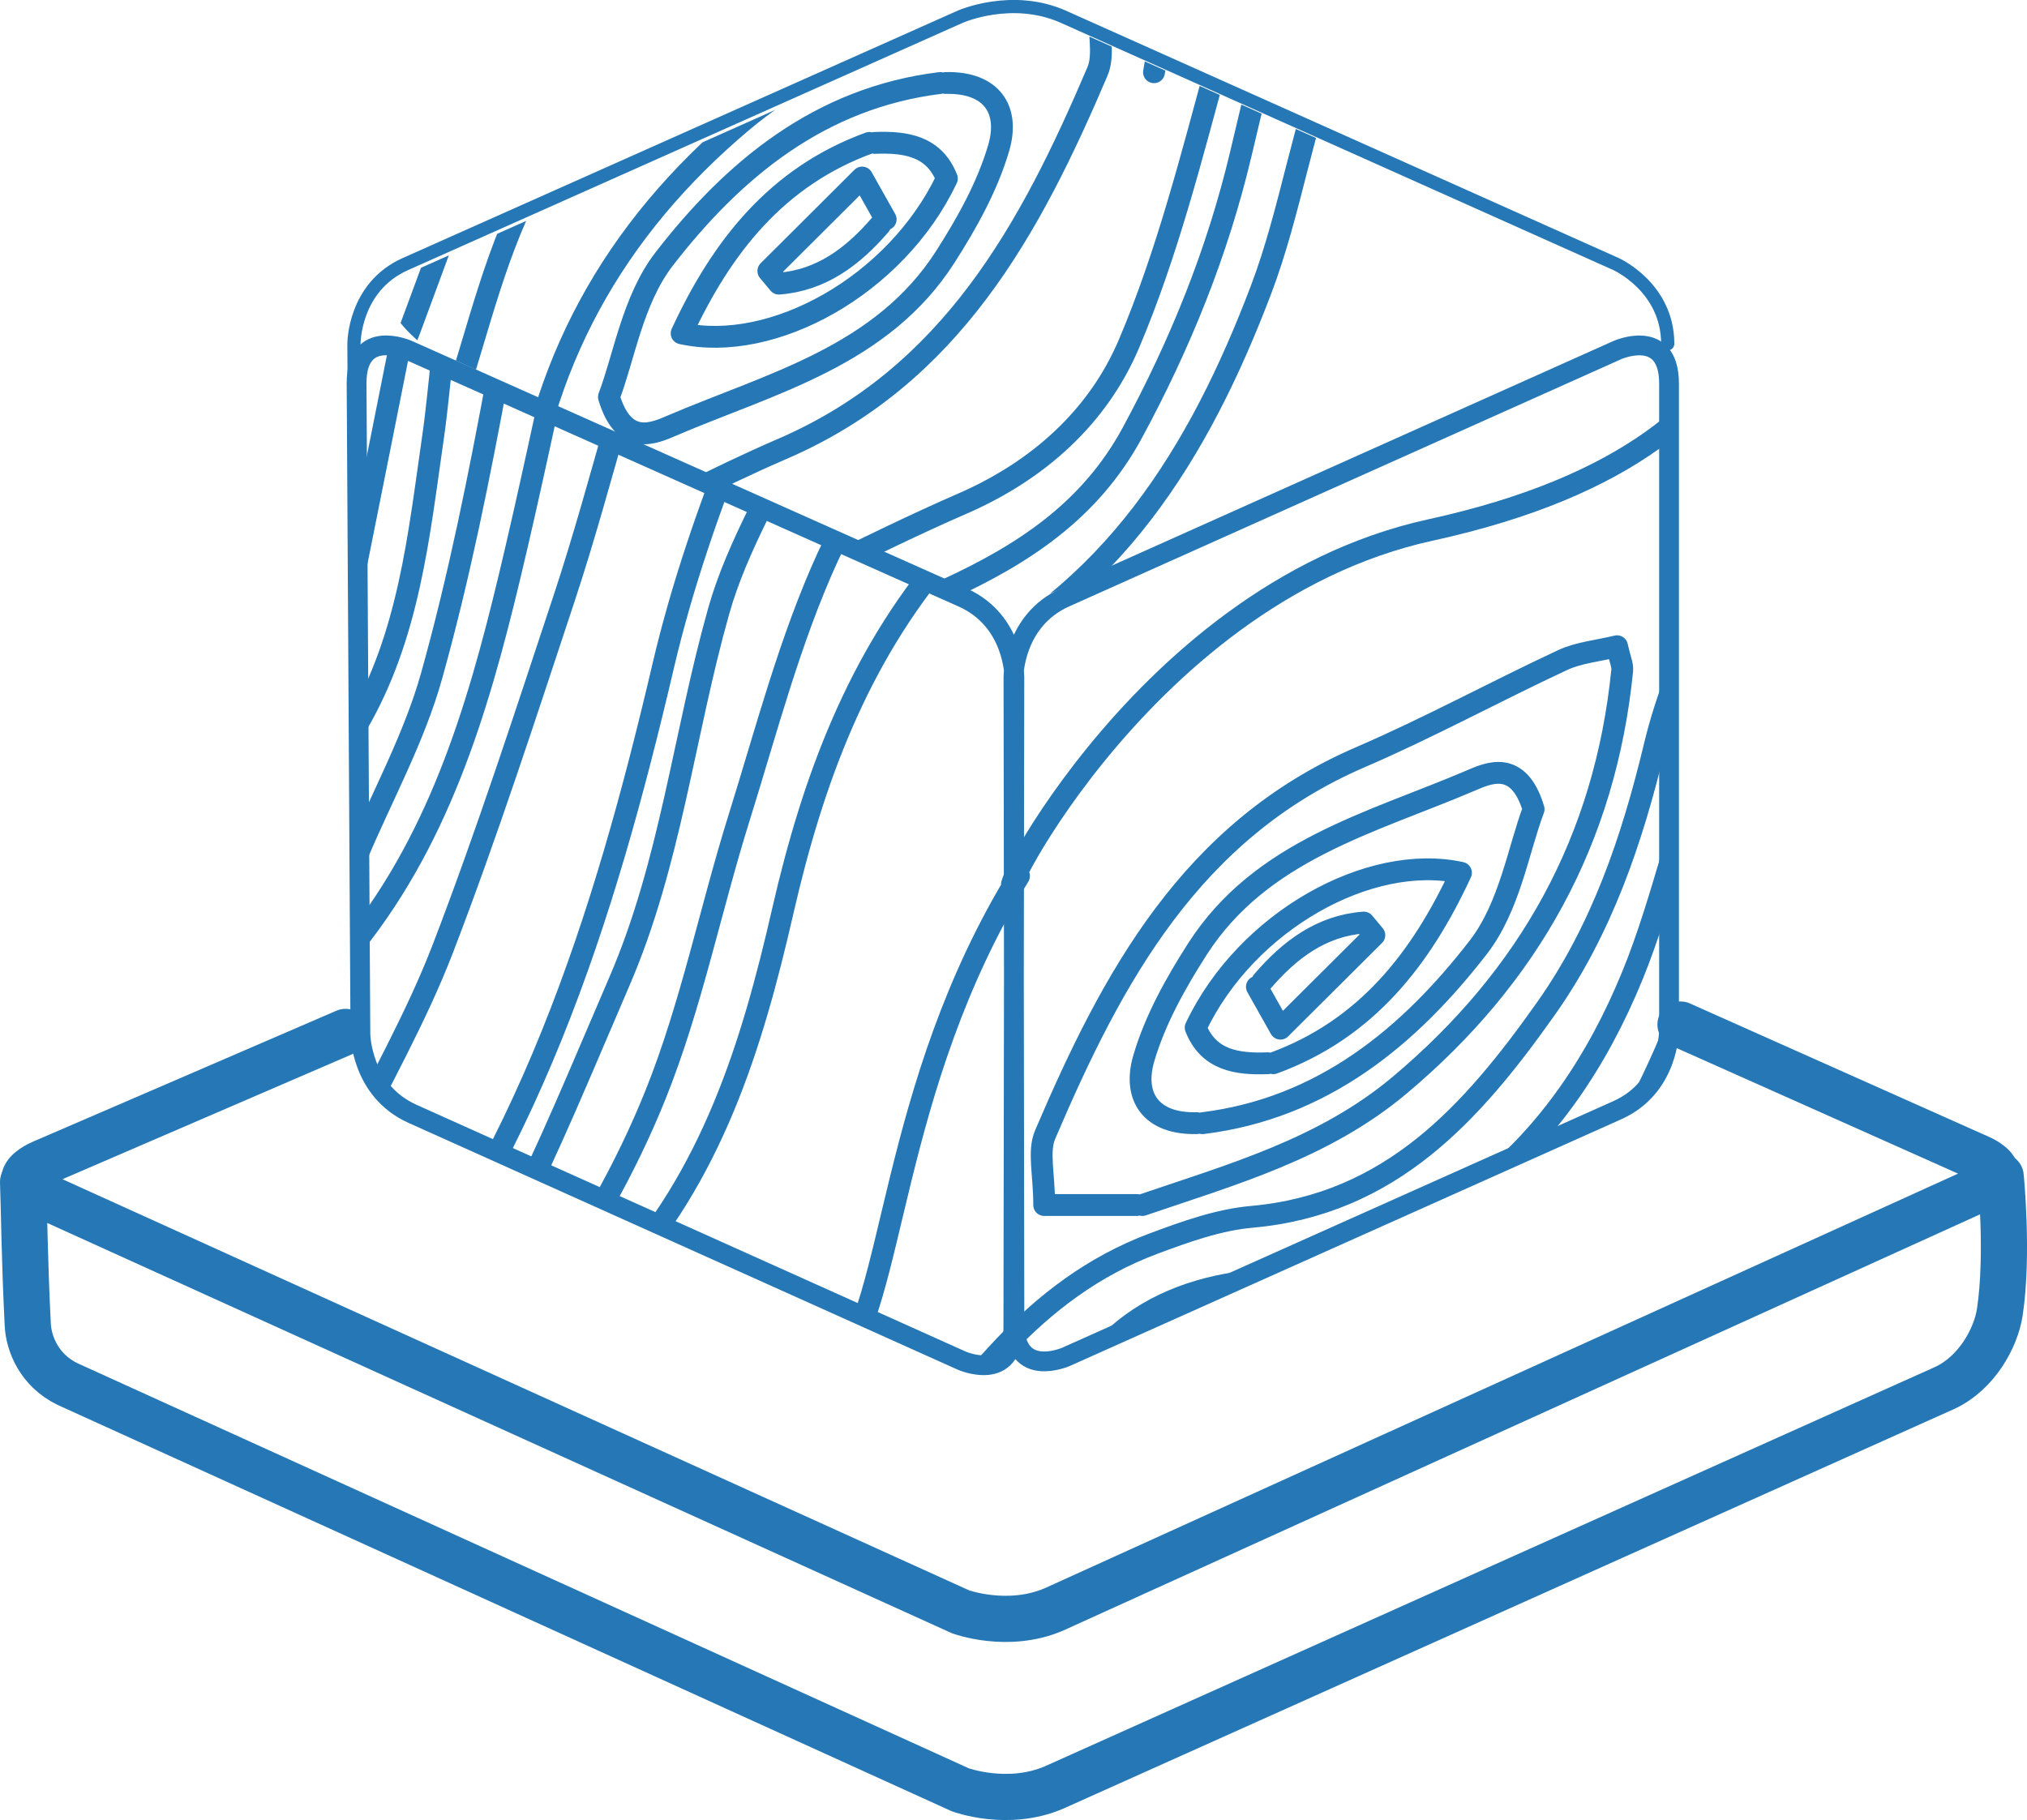
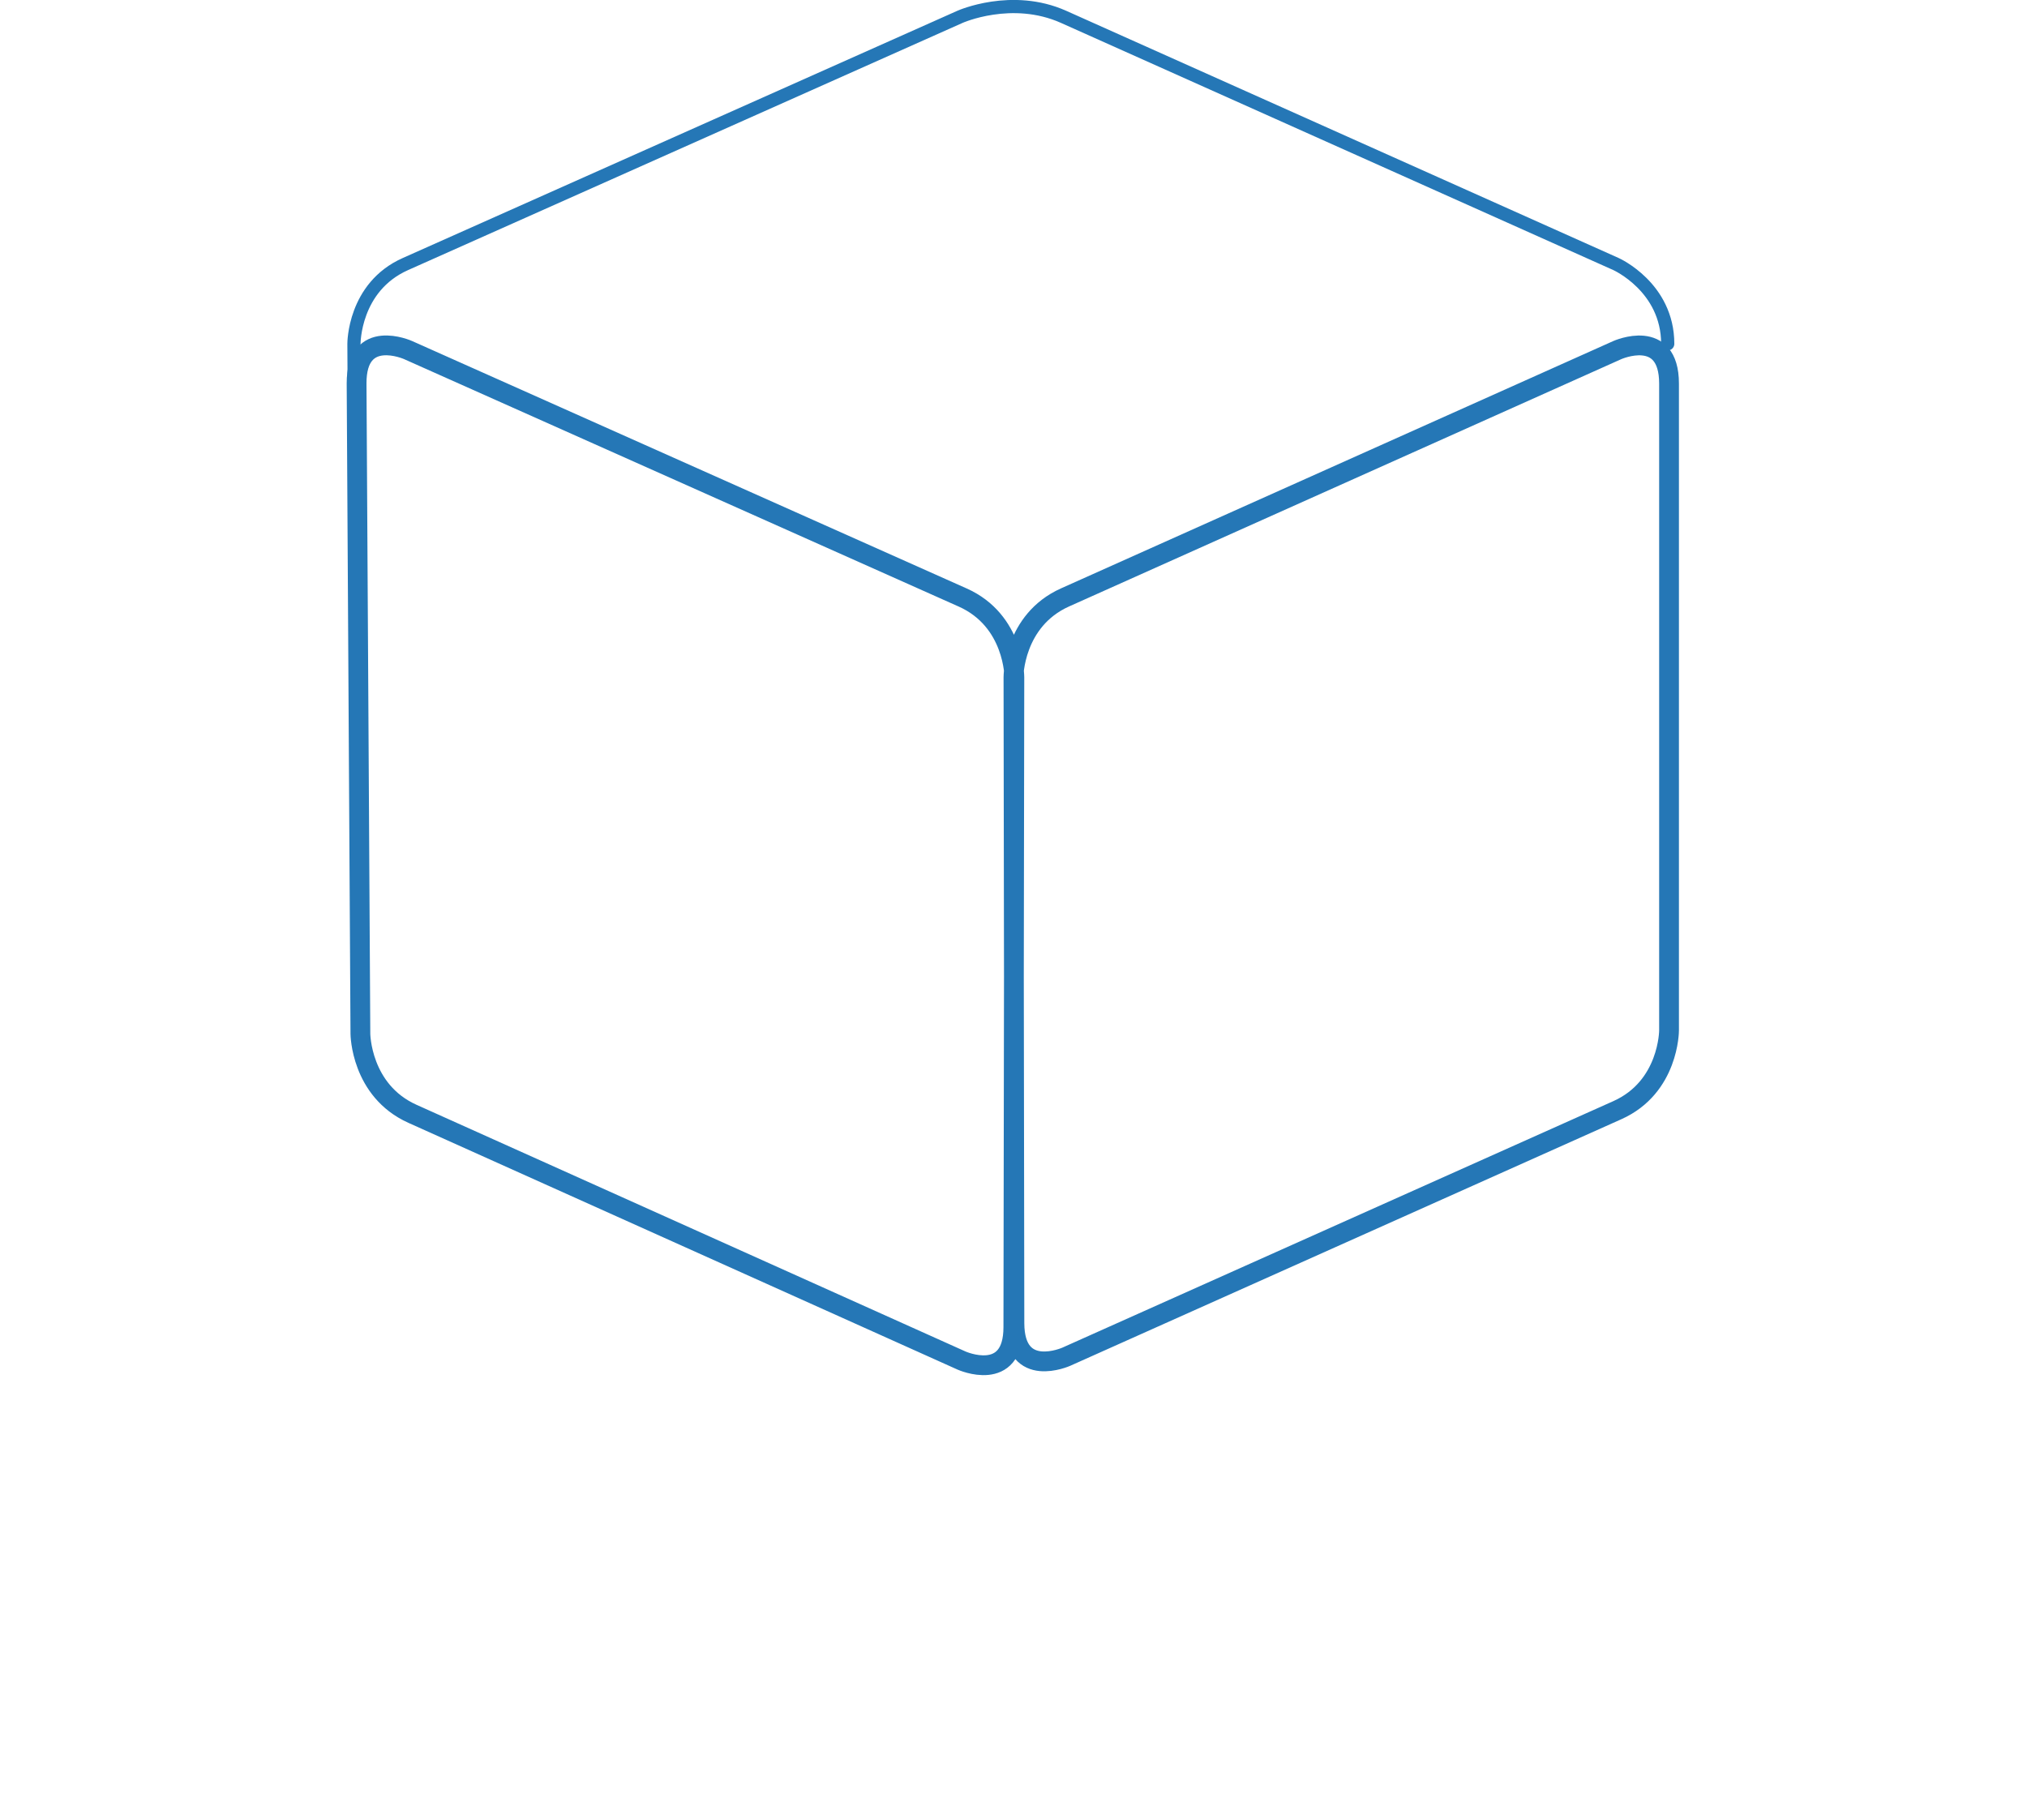
<svg xmlns="http://www.w3.org/2000/svg" xmlns:xlink="http://www.w3.org/1999/xlink" version="1.1" id="Warstwa_1" x="0px" y="0px" width="39.95px" height="35.875px" viewBox="0 0 39.95 35.875" enable-background="new 0 0 39.95 35.875" xml:space="preserve">
  <g>
    <defs>
-       <rect id="SVGID_1_" y="0" width="39.95" height="35.876" />
-     </defs>
+       </defs>
    <clipPath id="SVGID_2_">
      <use xlink:href="#SVGID_1_" overflow="visible" />
    </clipPath>
    <path clip-path="url(#SVGID_2_)" fill="none" stroke="#2577B6" stroke-width="0.91" stroke-linecap="round" stroke-linejoin="round" d="   M39.431,23.187c0,0,0.155,1.532-0.016,2.672c-0.078,0.521-0.459,1.205-1.081,1.497l-17.562,7.879   c-0.914,0.391-1.847,0.044-1.847,0.044L1.333,27.283c-0.567-0.274-0.768-0.805-0.786-1.17c-0.065-1.299-0.073-2.322-0.092-2.815" />
-     <path clip-path="url(#SVGID_2_)" fill="none" stroke="#2577B6" stroke-width="0.91" stroke-linecap="round" stroke-linejoin="round" d="   M33.121,20.195l5.807,2.591c0,0,0.936,0.345,0.002,0.694l-18.158,8.244c-0.914,0.392-1.846,0.045-1.846,0.045l-18.035-8.18   c-0.932-0.35,0.001-0.694,0.001-0.694l5.918-2.554" />
+     <path clip-path="url(#SVGID_2_)" fill="none" stroke="#2577B6" stroke-width="0.91" stroke-linecap="round" stroke-linejoin="round" d="   M33.121,20.195l5.807,2.591c0,0,0.936,0.345,0.002,0.694c-0.914,0.392-1.846,0.045-1.846,0.045l-18.035-8.18   c-0.932-0.35,0.001-0.694,0.001-0.694l5.918-2.554" />
  </g>
  <g>
    <defs>
-       <path id="SVGID_3_" d="M31.874,6.901l-10.883,4.876c-0.8,0.358-0.972,1.125-1.007,1.437c0.01,0.085,0.009,0.137,0.009,0.137    l-0.01,6.244l0.01,6.489c0.002,1.117,1.021,0.661,1.021,0.661l10.859-4.86c1.021-0.455,1.021-1.573,1.021-1.573V7.562    c0-0.615-0.309-0.753-0.587-0.753C32.081,6.81,31.874,6.901,31.874,6.901 M7.029,7.562L7.104,20.38c0,0,0.006,1.117,1.026,1.575    l10.823,4.863c0,0,1.02,0.457,1.02-0.658l0.01-6.565l-0.009-6.244c0,0,0-0.052,0.01-0.137c-0.037-0.312-0.208-1.079-1.009-1.436    L8.042,6.9c0,0-0.206-0.092-0.432-0.092C7.333,6.809,7.026,6.947,7.029,7.562" />
-     </defs>
+       </defs>
    <clipPath id="SVGID_4_">
      <use xlink:href="#SVGID_3_" overflow="visible" />
    </clipPath>
-     <path clip-path="url(#SVGID_4_)" fill="none" stroke="#2577B6" stroke-width="0.43" stroke-linecap="round" stroke-linejoin="round" stroke-miterlimit="10" d="   M33.702,3.544c0.685-1.025,1.428-2.011,2.145-3.014 M14.344,29.344c0.716-0.789,1.428-1.582,2.151-2.364   c1.152-1.246,1.009-5.514,3.589-9.714c-0.855,1.391,2.211-5.528,8.106-6.818c7.87-1.721,6.581-6.478,7.656-7.983 M35.201,5.69   c0.223-0.354,0.431-0.716,0.646-1.075 M31.527,4.063c0.944-1.187,1.739-2.494,2.6-3.748 M22.515,23.753   c1.771-0.605,3.572-1.107,5.062-2.355c2.567-2.151,4.061-4.848,4.395-8.182c0.011-0.106-0.045-0.219-0.102-0.478   c-0.385,0.094-0.755,0.125-1.072,0.273c-1.336,0.623-2.634,1.332-3.987,1.915c-3.334,1.438-4.89,4.342-6.212,7.438   c-0.143,0.334-0.019,0.781-0.019,1.389h1.827 M23.698,22.14c2.364-0.289,4.072-1.701,5.441-3.472   c0.616-0.797,0.79-1.936,1.087-2.717c-0.3-1.003-0.907-0.706-1.251-0.56c-1.954,0.834-4.123,1.365-5.375,3.316   c-0.43,0.671-0.834,1.395-1.056,2.151c-0.225,0.763,0.144,1.304,1.045,1.281 M25.095,20.958c1.825-0.666,2.91-2.05,3.699-3.754   c-1.789-0.393-4.224,0.936-5.229,3.051c0.252,0.642,0.809,0.727,1.423,0.703 M7.033,1.82c0.43-0.502,0.86-1.004,1.29-1.505    M19.935,0.315c-0.078,0.302-0.156,0.605-0.234,0.907c0.104,0.06,0.209,0.12,0.313,0.179c0.547-0.362,1.094-0.724,1.642-1.086    M24.772,19.452c0.116,0.207,0.233,0.414,0.464,0.825c0.773-0.77,1.312-1.306,1.851-1.843c-0.07-0.083-0.139-0.166-0.208-0.249   c-0.836,0.064-1.46,0.532-1.999,1.16 M33.912,29.344c0.863-0.558,1.307-1.376,1.514-2.363c0.092-0.44,0.278-0.862,0.421-1.293    M18.644,0.315c-0.251,0.788-0.538,1.568-0.733,2.37c-0.072,0.296,0.074,0.646,0.132,1.051 M7.033,4.83   C7.025,3.316,7.818,2.261,8.962,1.382c0.398-0.307,0.723-0.709,1.081-1.067 M28.751,29.344c1.075-0.215,2.142-0.518,3.228-0.625   c1.668-0.165,2.321-0.698,2.809-2.381c0.275-0.956,0.702-1.868,1.06-2.8 M7.033,11.066C7.355,9.453,7.68,7.841,7.999,6.229   c0.149-0.752,0.096-1.625,0.476-2.23c0.583-0.93,1.435-1.702,2.223-2.491c0.448-0.448,0.994-0.798,1.495-1.192 M7.033,14.292   c1.031-1.76,1.222-3.741,1.505-5.699C8.682,7.59,8.711,6.553,8.993,5.59c0.466-1.586,1.601-2.676,2.973-3.574   c0.715-0.468,1.303-1.128,1.948-1.701 M25.095,29.129c1.387-0.713,2.773-1.31,4.408-1.32c2.208-0.015,3.695-1.164,4.418-3.3   c0.6-1.772,1.281-3.515,1.926-5.272 M7.033,16.872c0.501-1.183,1.133-2.329,1.475-3.556c0.542-1.94,0.938-3.925,1.305-5.908   c0.306-1.654,0.986-3.02,2.49-3.864c1.339-0.751,2.374-1.757,2.901-3.229 M22.515,29.344c1.46-1.83,3.511-2.405,5.7-2.563   c2.223-0.163,3.828-0.987,4.649-3.232c0.882-2.41,1.979-4.741,2.982-7.106 M6.818,18.807c1.803-2.156,2.582-4.76,3.22-7.42   c0.385-1.606,0.722-3.224,1.08-4.837c0.339-1.525,1.486-2.248,2.797-2.792c1.546-0.641,2.536-1.684,2.579-3.443 M20.365,29.344   c0.681-0.645,1.353-1.3,2.044-1.933c1.462-1.339,3.332-1.516,5.161-1.7c1.322-0.134,2.367-0.606,3.233-1.627   c1.686-1.987,2.449-4.403,3.337-6.776c0.494-1.321,1.133-2.586,1.706-3.876 M19.074,29.344c0.932-0.968,1.84-1.96,2.804-2.895   c0.733-0.714,1.669-1.063,2.68-1.189c3.76-0.469,6.219-2.617,7.615-6.03c0.612-1.496,0.917-3.12,1.555-4.602   c0.568-1.319,1.402-2.523,2.119-3.777 M6.818,22.678c0.645-1.326,1.386-2.615,1.913-3.987c0.869-2.262,1.617-4.573,2.38-6.875   c0.399-1.204,0.732-2.432,1.08-3.653c0.361-1.262,0.899-2.413,2.156-3.002c1.935-0.906,2.545-2.657,3.013-4.522   c0.029-0.119,0.138-0.217,0.209-0.324 M17.569,29.344c1.423-1.93,2.779-3.938,5.164-4.83c0.625-0.233,1.278-0.469,1.935-0.528   c2.747-0.244,4.354-2.059,5.801-4.105c1.101-1.556,1.701-3.337,2.139-5.162c0.471-1.959,1.468-3.612,2.698-5.16   c0.209-0.263,0.363-0.571,0.542-0.857 M7.033,26.979c3.357-4.037,4.872-8.867,6.041-13.865c0.368-1.573,0.91-3.116,1.503-4.621   c0.789-2.005,2.552-2.789,4.499-3.224c1.221-0.273,2.232-0.876,3.116-1.729c1.113-1.074,2.223-2.15,3.333-3.225 M7.033,28.7   c2.467-2.706,3.753-6.06,5.173-9.35c1.014-2.35,1.274-4.882,1.959-7.306c0.37-1.312,1.128-2.511,1.678-3.776   c0.439-1.009,1.228-1.543,2.265-1.711c3.336-0.543,5.786-2.545,8.065-4.842c0.482-0.486,1.001-0.934,1.503-1.4 M8.753,29.344   c1.111-1.362,2.157-2.783,3.348-4.072c1.93-2.089,2.717-4.646,3.329-7.322c0.583-2.545,1.467-4.961,3.206-6.999   c1.563-1.832,3.617-3.011,5.73-3.915c3.365-1.442,5.855-3.738,7.824-6.721 M7.678,29.344c2.105-2.342,4.054-4.815,5.237-7.754   c0.708-1.759,1.082-3.65,1.651-5.468c0.541-1.731,1-3.507,1.749-5.147c0.886-1.94,2.619-3.002,4.579-3.8   c3.59-1.461,6.752-3.536,8.933-6.86 M9.828,29.344c1.29-1.577,2.648-3.104,3.853-4.744" />
  </g>
  <g>
    <defs>
      <rect id="SVGID_5_" y="0" width="39.95" height="35.876" />
    </defs>
    <clipPath id="SVGID_6_">
      <use xlink:href="#SVGID_5_" overflow="visible" />
    </clipPath>
    <path clip-path="url(#SVGID_6_)" fill="none" stroke="#2577B6" stroke-width="0.39" stroke-linecap="round" stroke-linejoin="round" d="   M31.875,6.901c0,0,1.02-0.456,1.02,0.661v12.751c0,0,0,1.116-1.02,1.571l-10.859,4.859c0,0-1.02,0.457-1.023-0.66l-0.019-12.733   c0,0-0.001-1.118,1.017-1.574L31.875,6.901z M8.042,6.9c0,0-1.02-0.456-1.014,0.662l0.075,12.817c0,0,0.007,1.118,1.026,1.576   l10.823,4.864c0,0,1.02,0.456,1.02-0.66l0.02-12.808c0,0,0.003-1.118-1.018-1.573L8.042,6.9z" />
  </g>
  <g>
    <defs>
      <path id="SVGID_7_" d="M18.979,0.517L8.046,5.391c-1.02,0.455,0.338,1.445,0.338,1.445l11.511,5.214l12.389-5.415    c0-1.118-0.379-1.245-0.379-1.245L21.019,0.519c-0.341-0.153-0.682-0.204-0.984-0.204C19.431,0.314,18.979,0.517,18.979,0.517" />
    </defs>
    <clipPath id="SVGID_8_">
      <use xlink:href="#SVGID_7_" overflow="visible" />
    </clipPath>
-     <path clip-path="url(#SVGID_8_)" fill="none" stroke="#2577B6" stroke-width="0.43" stroke-linecap="round" stroke-linejoin="round" stroke-miterlimit="10" d="   M23.593,12.825c-1.562,1.832-3.616,3.011-5.73,3.915c-3.366,1.442-5.855,3.738-7.825,6.721 M25.913,12.801   c-0.886,1.94-2.619,3.002-4.579,3.8c-3.589,1.461-6.751,3.536-8.932,6.86 M28.063,11.731c-0.37,1.312-1.128,2.511-1.678,3.776   c-0.439,1.009-1.228,1.543-2.266,1.711c-3.337,0.543-5.785,2.545-8.065,4.842c-0.482,0.485-1.001,0.934-1.503,1.399 M27.652,15.283   c-0.789,2.005-2.553,2.789-4.5,3.224c-1.22,0.273-2.23,0.876-3.116,1.729c-1.113,1.074-2.222,2.149-3.333,3.225 M28.749,15.398   c-0.421,1.491-1.391,2.589-2.81,2.971c-3.126,0.84-5.437,2.769-7.516,5.091 M9.622,9.058c-0.47,1.959-1.467,3.612-2.698,5.16   c-0.209,0.263-0.363,0.571-0.542,0.857 M22.169,12.042c-1.34,1.052-2.813,1.95-4.294,2.797c-1.123,0.642-2.336,1.142-3.541,1.623   c-1.619,0.646-2.618,1.972-3.633,3.251C9.756,20.9,8.962,22.207,8.102,23.46 M12.396,11.62c-2.431,1.158-4.523,2.683-6.014,4.96    M19.713,0.022c-1.77,0.605-3.571,1.107-5.061,2.355c-2.569,2.151-4.062,4.848-4.396,8.182c-0.01,0.106,0.045,0.219,0.102,0.478   c0.384-0.094,0.755-0.125,1.072-0.273c1.336-0.623,2.634-1.332,3.987-1.915c3.334-1.438,4.891-4.342,6.212-7.438   c0.143-0.334,0.02-0.782,0.02-1.389h-1.828 M18.531,1.636c-2.366,0.289-4.074,1.701-5.443,3.472   c-0.616,0.797-0.789,1.936-1.087,2.717c0.3,1.003,0.907,0.706,1.251,0.56c1.954-0.834,4.123-1.365,5.375-3.316   c0.43-0.671,0.834-1.395,1.056-2.152c0.224-0.762-0.144-1.303-1.045-1.281 M17.133,2.817c-1.825,0.666-2.91,2.05-3.699,3.754   c1.789,0.393,4.223-0.936,5.228-3.051c-0.252-0.642-0.808-0.727-1.422-0.703 M35.196,21.956c-0.43,0.502-0.86,1.004-1.291,1.505    M22.294,23.46c0.077-0.302,0.155-0.604,0.233-0.907c-0.104-0.06-0.208-0.12-0.312-0.179c-0.548,0.362-1.096,0.724-1.643,1.086    M17.456,4.324c-0.116-0.207-0.232-0.414-0.464-0.825c-0.772,0.77-1.311,1.306-1.849,1.843c0.069,0.083,0.138,0.166,0.208,0.249   c0.835-0.064,1.459-0.532,1.998-1.16 M8.317-5.568C7.454-5.01,7.01-4.192,6.803-3.206C6.71-2.765,6.525-2.343,6.381-1.913    M23.584,23.46c0.251-0.788,0.538-1.567,0.733-2.37c0.072-0.296-0.073-0.646-0.131-1.051c-1.95,0.721-3.274,2.133-4.688,3.421    M35.196,18.946c0.007,1.514-0.786,2.568-1.929,3.448c-0.399,0.307-0.724,0.709-1.082,1.066 M13.478-5.568   c-1.075,0.215-2.141,0.518-3.227,0.625C8.582-4.778,7.929-4.246,7.442-2.562c-0.277,0.956-0.702,1.868-1.061,2.8 M35.196,12.709   c-0.323,1.613-0.647,3.225-0.967,4.838c-0.149,0.752-0.096,1.625-0.477,2.23c-0.583,0.93-1.435,1.702-2.223,2.491   c-0.447,0.447-0.993,0.798-1.495,1.191 M35.196,9.483c-1.032,1.76-1.223,3.741-1.505,5.699c-0.145,1.003-0.174,2.04-0.456,3.003   c-0.466,1.586-1.601,2.676-2.973,3.574c-0.714,0.469-1.303,1.128-1.947,1.701 M17.133-5.354c-1.387,0.713-2.773,1.309-4.408,1.32   c-2.208,0.015-3.694,1.164-4.418,3.3c-0.6,1.772-1.281,3.515-1.926,5.272 M35.196,6.904c-0.502,1.183-1.133,2.329-1.476,3.556   c-0.542,1.94-0.938,3.925-1.306,5.908c-0.306,1.654-0.985,3.02-2.489,3.864c-1.34,0.751-2.374,1.757-2.901,3.229 M19.713-5.568   c-1.46,1.83-3.51,2.405-5.699,2.564c-2.223,0.163-3.829,0.987-4.65,3.232c-0.881,2.41-1.979,4.741-2.983,7.106 M35.411,4.969   c-1.804,2.156-2.583,4.76-3.221,7.42c-0.385,1.606-0.722,3.224-1.08,4.837c-0.338,1.525-1.486,2.248-2.797,2.792   c-1.546,0.641-2.536,1.684-2.579,3.442 M21.864-5.568c-0.681,0.645-1.353,1.3-2.045,1.933c-1.461,1.339-3.332,1.515-5.161,1.7   c-1.323,0.134-2.368,0.606-3.233,1.627c-1.686,1.987-2.45,4.403-3.338,6.776c-0.493,1.321-1.132,2.586-1.706,3.876 M23.154-5.568   c-0.932,0.968-1.84,1.96-2.803,2.895C19.616-1.96,18.683-1.61,17.67-1.484c-3.759,0.469-6.219,2.617-7.615,6.03   C9.444,6.042,9.138,7.666,8.5,9.147c-0.567,1.319-1.402,2.523-2.119,3.777 M33.497,5.084c-0.869,2.262-1.615,4.573-2.38,6.874   c-0.398,1.205-0.73,2.433-1.08,3.654c-0.359,1.262-0.897,2.413-2.155,3.002c-1.936,0.906-2.546,2.657-3.013,4.521   c-0.029,0.119-0.138,0.218-0.21,0.324 M24.659-5.568c-1.423,1.93-2.778,3.939-5.164,4.83c-0.625,0.234-1.278,0.469-1.934,0.528    M26.38-5.568c-0.932,1.362-1.958,2.671-2.761,4.106c-0.479,0.859-0.717,1.898-0.875,2.886 M27.886-5.568   c-0.718,0.789-1.43,1.582-2.152,2.364C24.581-1.958,24.419-0.336,24,1.202c-0.514,1.88-0.992,3.79-1.75,5.576   c-0.609,1.435-1.779,2.496-3.284,3.15c-1.851,0.805-3.628,1.789-5.496,2.548c-2.811,1.141-4.857,3.096-6.443,5.61   c-0.222,0.354-0.431,0.716-0.646,1.075 M29.176-5.568c-1.344,1.301-2.831,2.521-3.521,4.311c-0.532,1.381-0.856,2.847-1.2,4.293   c-0.459,1.935-1.19,3.74-2.137,5.493c-0.839,1.553-2.174,2.409-3.681,3.101c-1.603,0.737-3.209,1.473-4.84,2.145   c-1.645,0.678-3.125,1.558-4.187,3.022c-1.086,1.498-2.153,3.009-3.228,4.515 M33.476-5.568c-1.111,1.362-2.157,2.783-3.348,4.072    M32.4-5.568c-1.29,1.577-2.647,3.104-3.853,4.744 M30.896-5.568c-1.806,1.96-3.575,3.973-4.593,6.464   c-0.631,1.545-0.856,3.253-1.45,4.817c-1.212,3.193-2.944,6.034-6.221,7.519c-1.464,0.664-3.002,1.166-4.509,1.735   c-2.597,0.979-4.132,3.077-5.596,5.265c-0.685,1.024-1.428,2.011-2.145,3.014" />
  </g>
  <g>
    <defs>
      <rect id="SVGID_9_" y="0" width="39.95" height="35.876" />
    </defs>
    <clipPath id="SVGID_10_">
      <use xlink:href="#SVGID_9_" overflow="visible" />
    </clipPath>
    <path clip-path="url(#SVGID_10_)" fill="none" stroke="#2577B6" stroke-width="0.26" stroke-linecap="round" d="M6.986,8.691   l-0.01-1.914c0,0-0.007-1.118,1.014-1.572l10.932-4.874c0,0,1.02-0.455,2.04,0.001l10.886,4.872c0,0,1.021,0.455,1.021,1.573" />
  </g>
</svg>